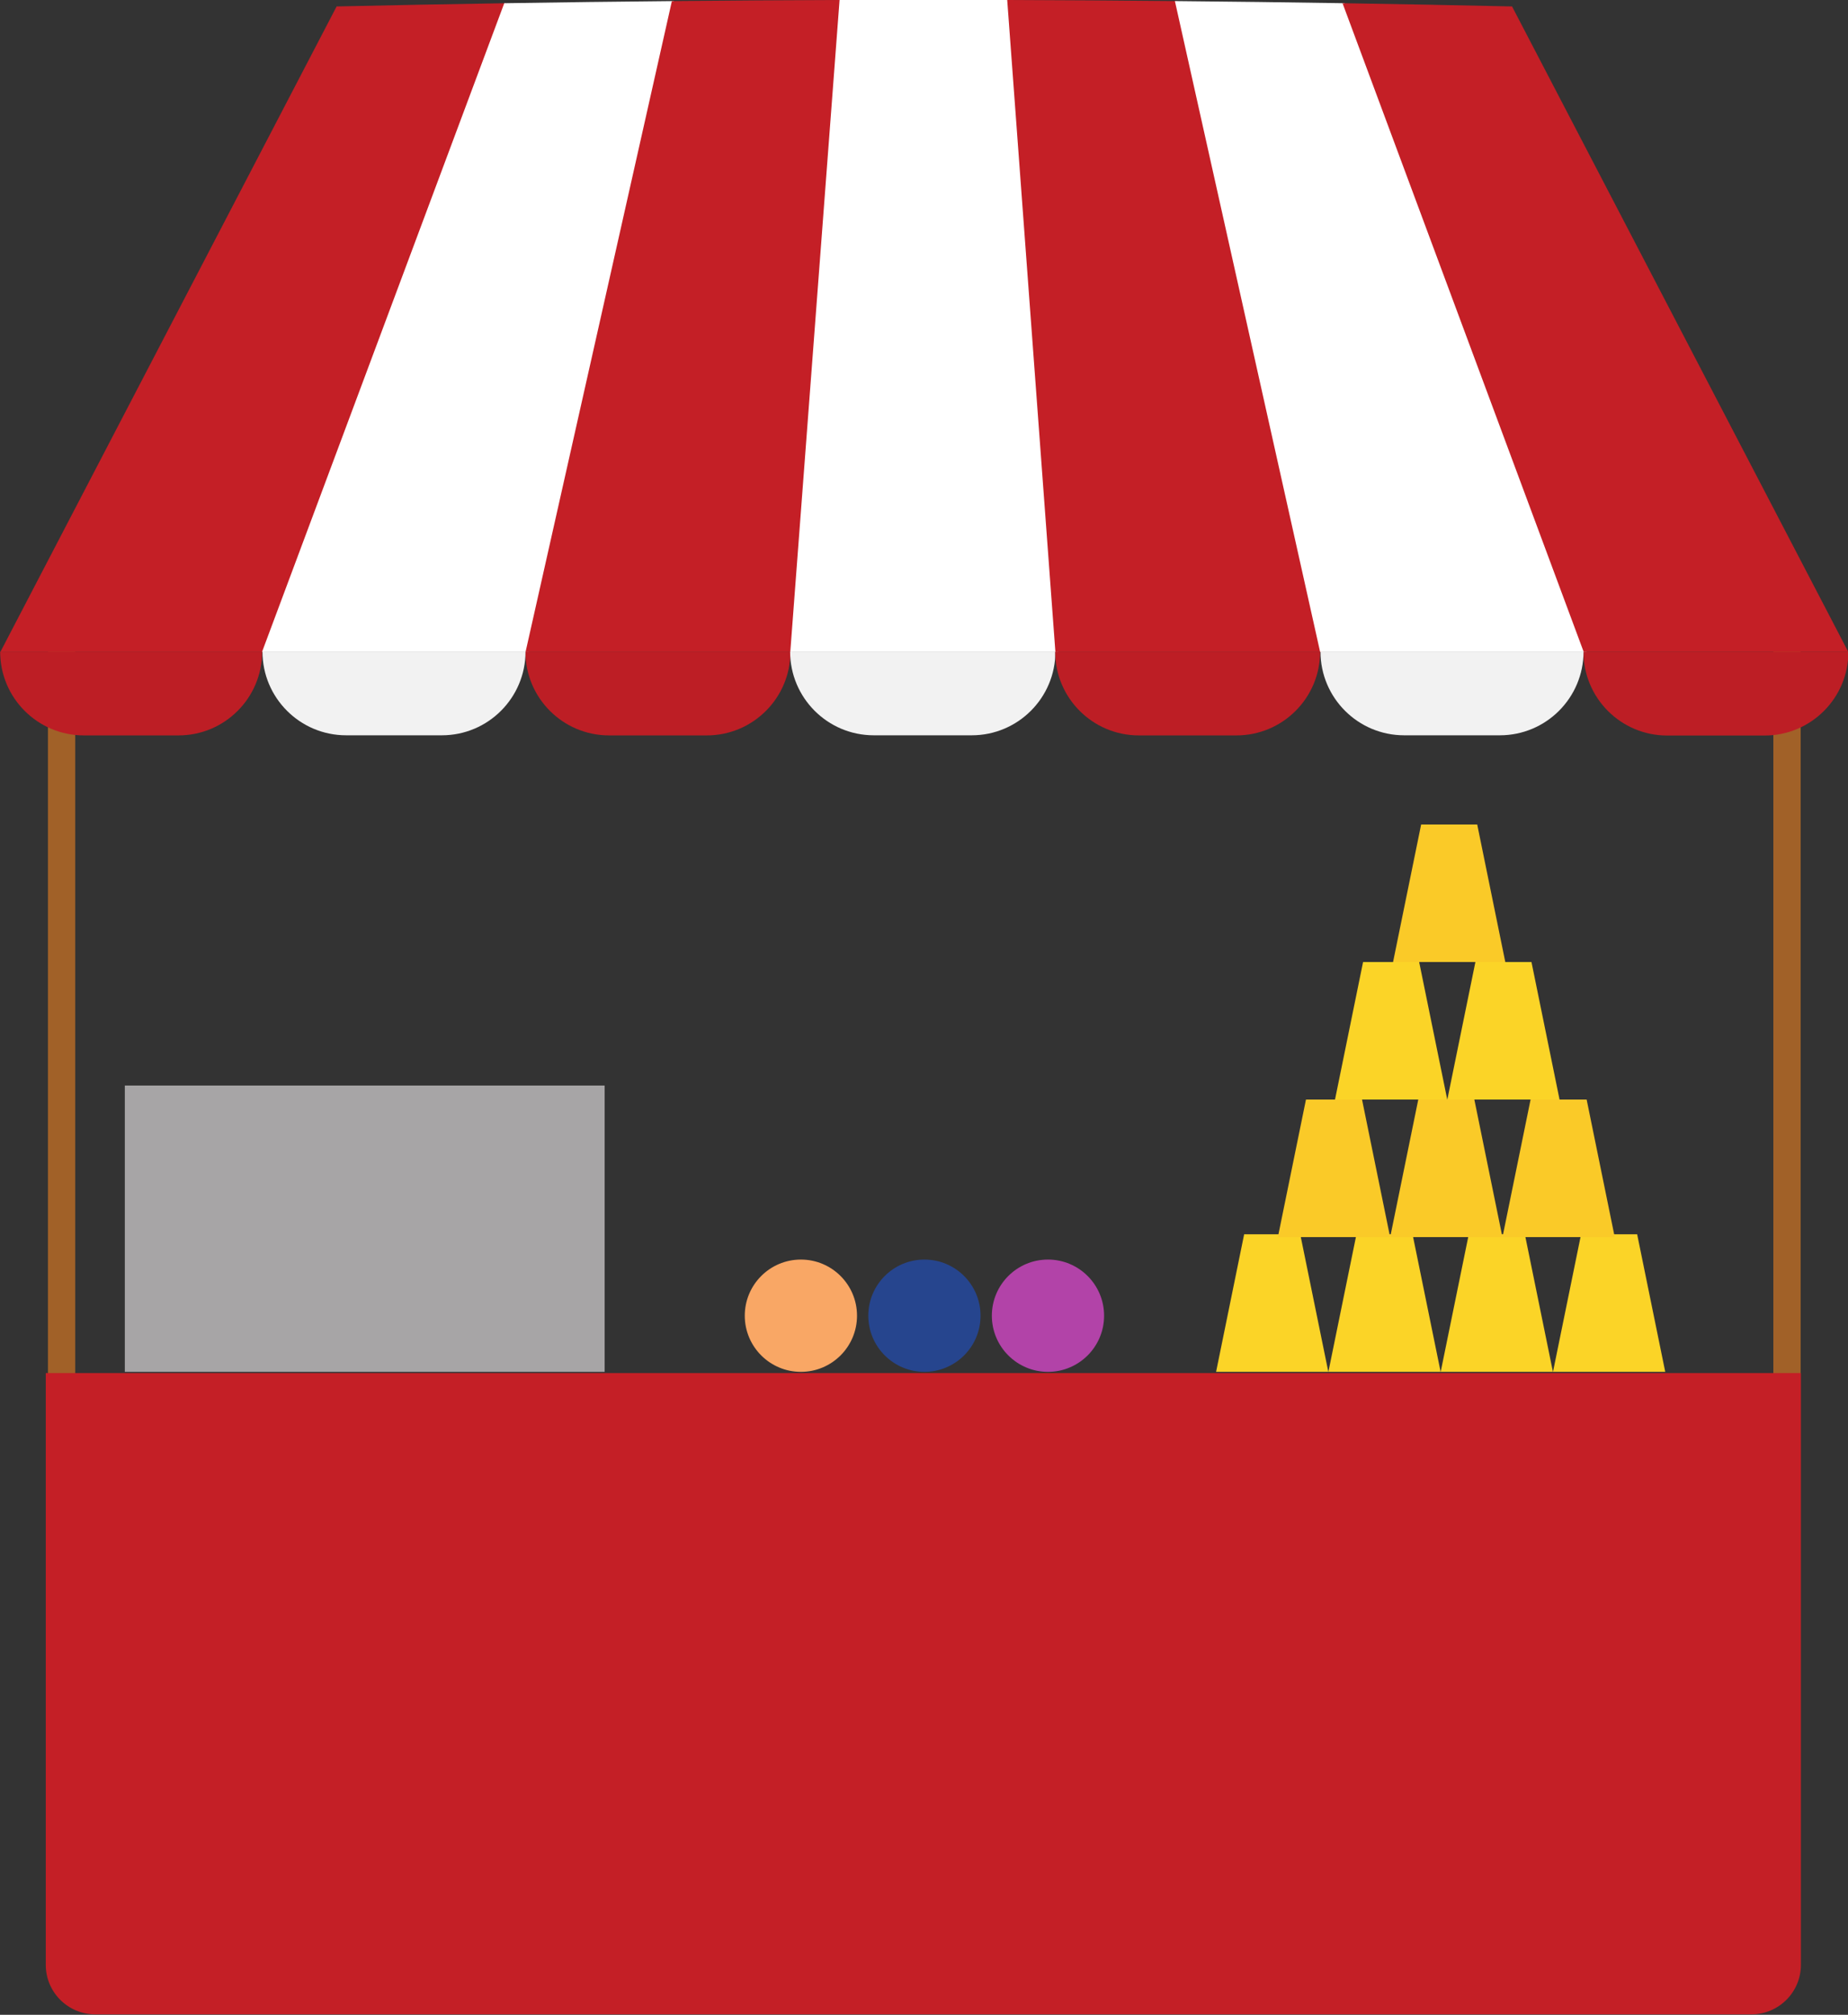
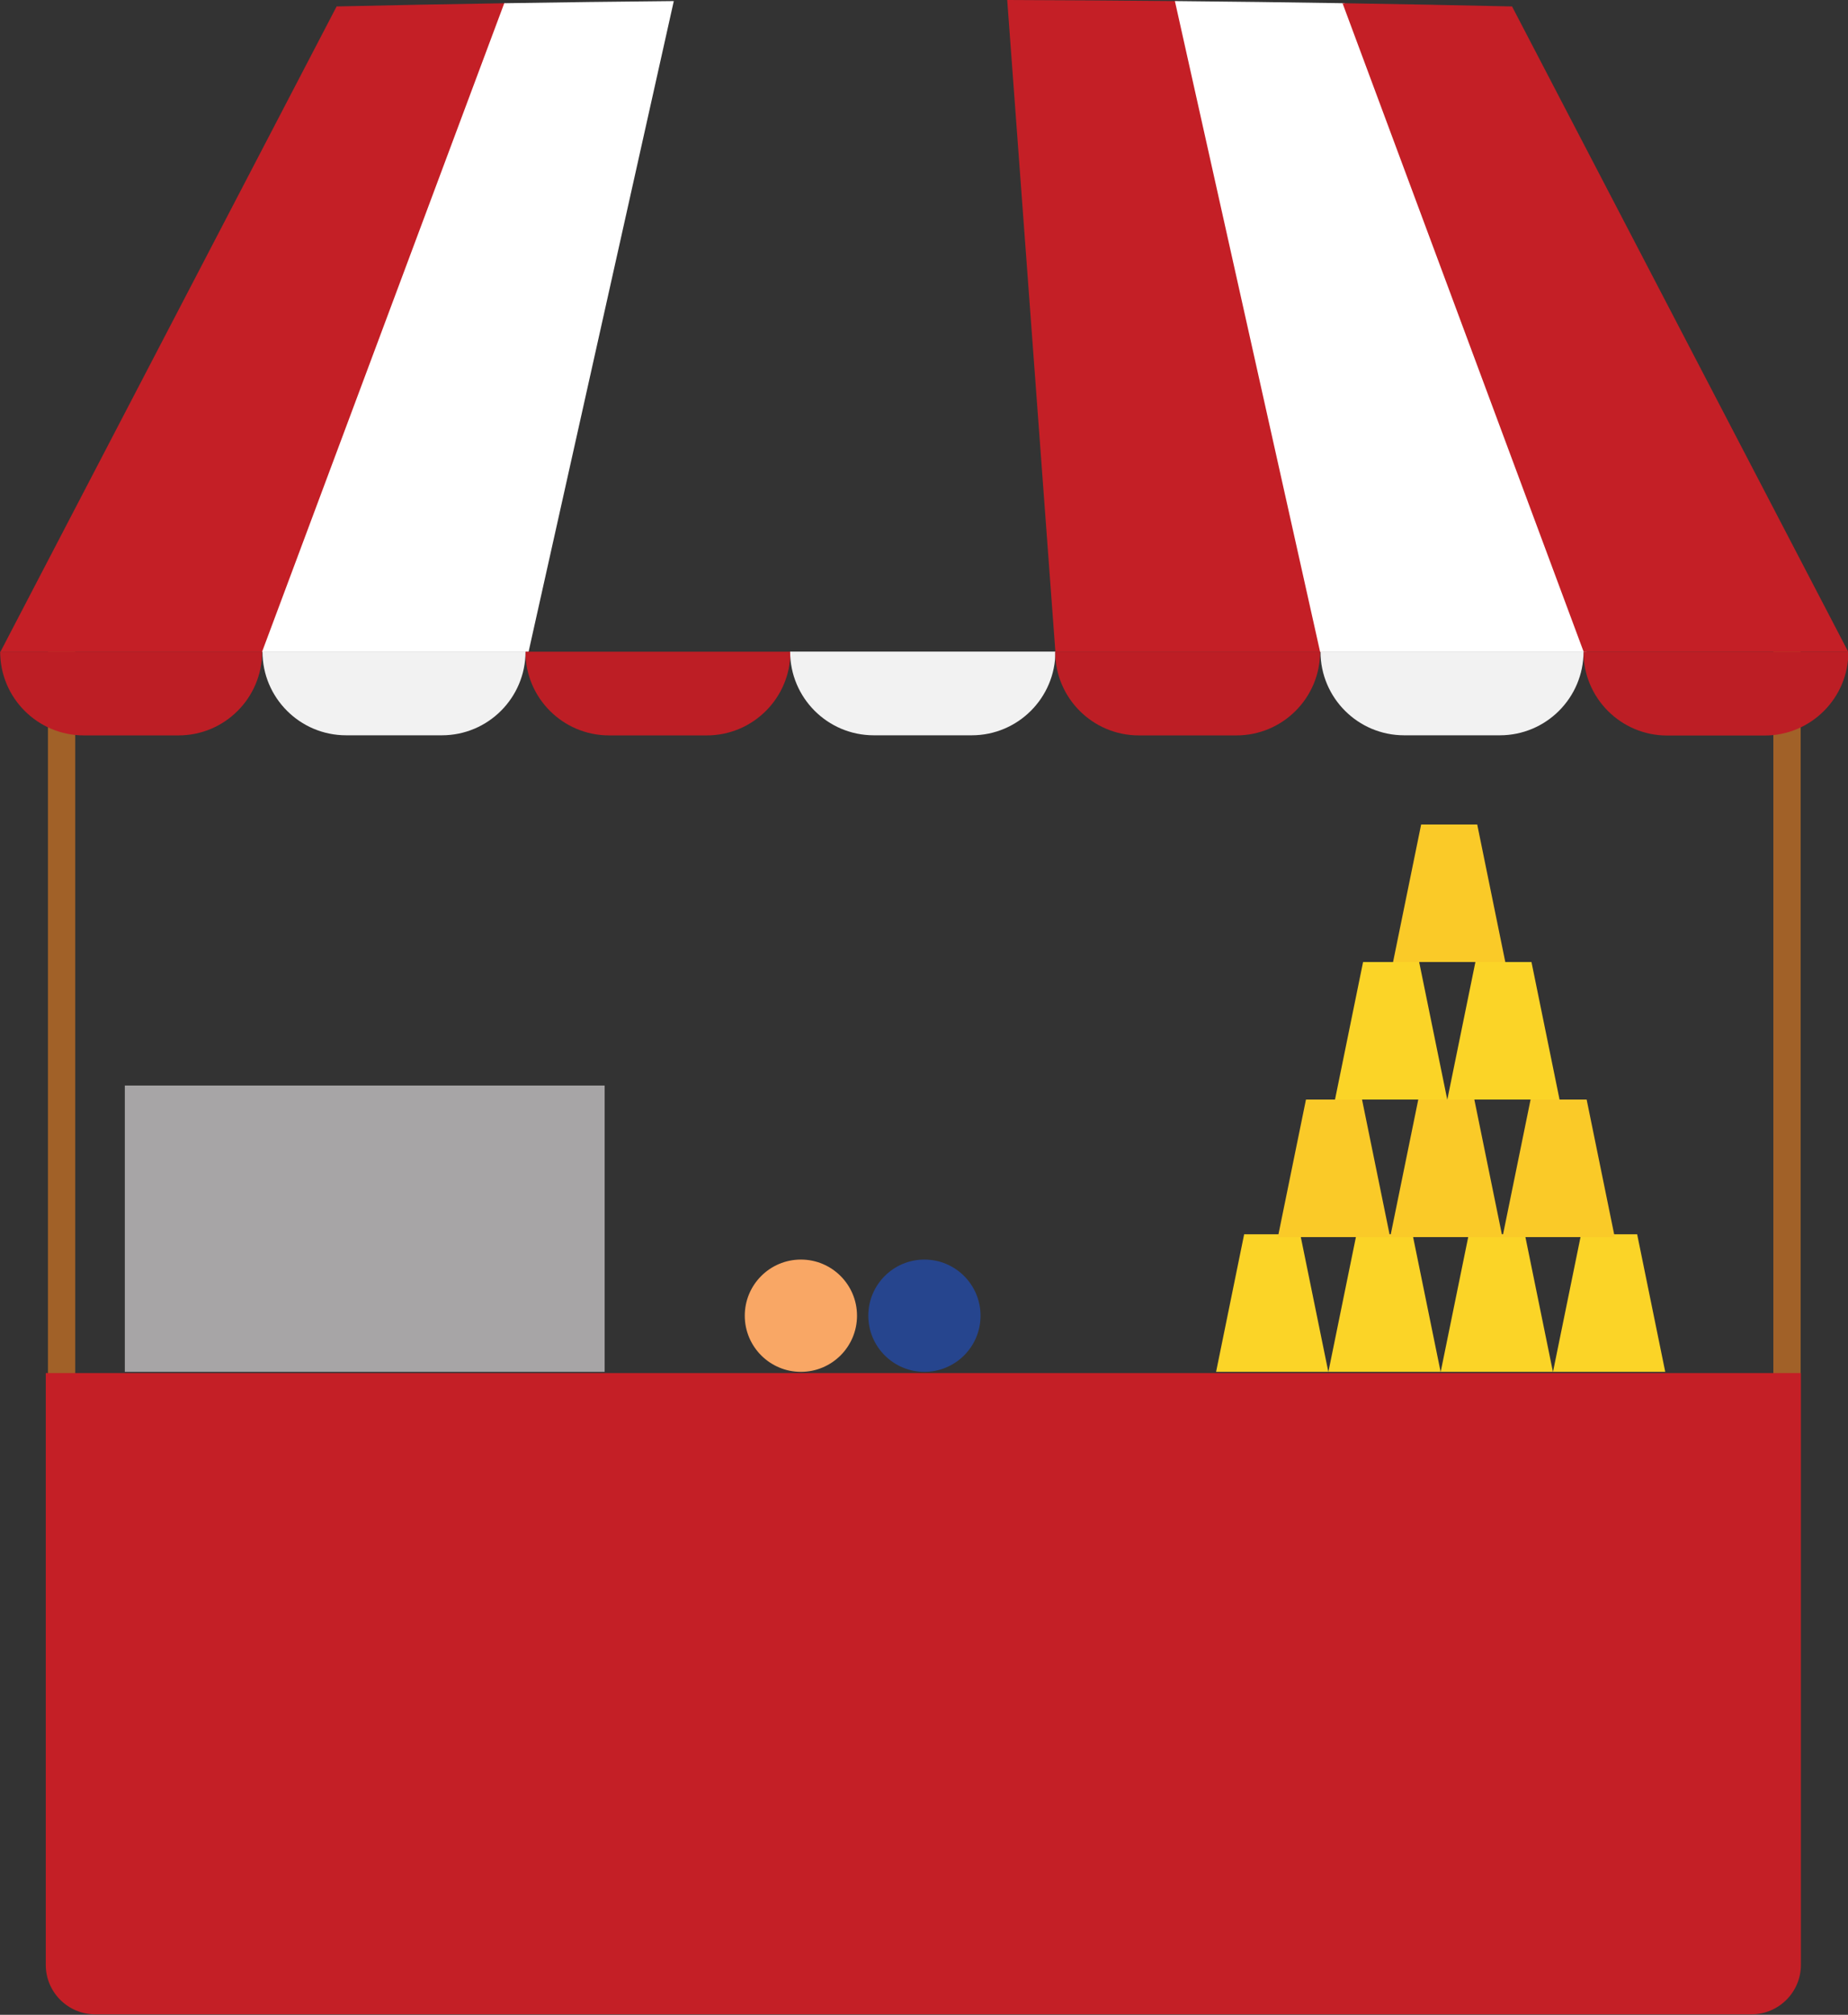
<svg xmlns="http://www.w3.org/2000/svg" height="358.9" preserveAspectRatio="xMidYMid meet" version="1.0" viewBox="47.9 33.2 329.3 358.9" width="329.3" zoomAndPan="magnify">
  <rect x="47.9" y="33.2" width="329.3" height="358.9" fill="#333333" stroke="none" />
  <g>
    <g>
      <path d="M 61.301 308.172 L 56.441 308.172 L 56.441 147.758 L 61.301 147.758 L 61.301 308.172" fill="#a16128" />
    </g>
    <g>
      <path d="M 363.898 308.172 L 368.762 308.172 L 368.762 147.758 L 363.898 147.758 L 363.898 308.172" fill="#a16128" />
    </g>
    <g>
      <path d="M 95.117 149.332 C 109.441 110.812 123.766 72.289 138.09 33.77 C 128.02 33.93 117.949 34.121 107.883 34.348 C 87.91 72.676 67.938 111.004 47.965 149.332 L 95.117 149.332" fill="#c41f26" />
    </g>
    <g>
      <path d="M 142.082 149.332 C 150.711 110.684 159.336 72.035 167.965 33.391 C 157.891 33.484 147.82 33.613 137.754 33.773 C 123.363 72.293 108.977 110.812 94.59 149.332 L 142.082 149.332" fill="#fff" />
    </g>
    <g>
-       <path d="M 189.254 149.332 C 192.117 110.621 194.977 71.91 197.84 33.199 C 187.77 33.23 177.695 33.297 167.625 33.395 C 158.934 72.039 150.242 110.688 141.551 149.332 L 189.254 149.332" fill="#c41f26" />
-     </g>
+       </g>
    <g>
-       <path d="M 236.496 149.332 C 233.57 110.621 230.645 71.91 227.719 33.203 C 217.645 33.168 207.574 33.168 197.504 33.203 C 194.574 71.91 191.648 110.621 188.723 149.332 L 236.496 149.332" fill="#fff" />
-     </g>
+       </g>
    <g>
      <path d="M 283.668 149.332 C 274.977 110.688 266.285 72.039 257.594 33.395 C 247.523 33.297 237.449 33.23 227.379 33.199 C 230.242 71.91 233.102 110.621 235.965 149.332 L 283.668 149.332" fill="#c41f26" />
    </g>
    <g>
      <path d="M 330.633 149.332 C 316.242 110.812 301.855 72.293 287.469 33.773 C 277.398 33.613 267.328 33.484 257.258 33.391 C 265.883 72.035 274.512 110.684 283.137 149.332 L 330.633 149.332" fill="#fff" />
    </g>
    <g>
      <path d="M 377.254 149.332 C 357.281 111.004 337.309 72.676 317.336 34.348 C 307.27 34.121 297.199 33.93 287.129 33.77 C 301.453 72.289 315.777 110.812 330.105 149.332 L 377.254 149.332" fill="#c41f26" />
    </g>
    <g>
      <path d="M 79.707 164.199 L 62.84 164.199 C 54.605 164.199 47.93 157.523 47.93 149.293 L 94.613 149.293 C 94.613 157.523 87.941 164.199 79.707 164.199" fill="#bd1e25" />
    </g>
    <g>
      <path d="M 173.844 164.199 L 156.434 164.199 C 148.203 164.199 141.527 157.523 141.527 149.293 L 188.75 149.293 C 188.75 157.523 182.074 164.199 173.844 164.199" fill="#bd1e25" />
    </g>
    <g>
      <path d="M 126.637 164.18 L 109.578 164.18 C 101.348 164.18 94.672 157.504 94.672 149.273 L 141.543 149.273 C 141.543 157.504 134.871 164.18 126.637 164.18" fill="#f2f2f2" />
    </g>
    <g>
      <path d="M 221.059 164.18 L 203.602 164.18 C 195.367 164.18 188.695 157.504 188.695 149.273 L 235.965 149.273 C 235.965 157.504 229.289 164.18 221.059 164.18" fill="#f2f2f2" />
    </g>
    <g>
      <path d="M 268.223 164.199 L 250.832 164.199 C 242.602 164.199 235.926 157.523 235.926 149.293 L 283.133 149.293 C 283.133 157.523 276.457 164.199 268.223 164.199" fill="#bd1e25" />
    </g>
    <g>
      <path d="M 362.359 164.219 L 344.969 164.219 C 336.738 164.219 330.062 157.547 330.062 149.312 L 377.27 149.312 C 377.27 157.547 370.594 164.219 362.359 164.219" fill="#bd1e25" />
    </g>
    <g>
      <path d="M 315.168 164.18 L 298.109 164.18 C 289.879 164.18 283.203 157.504 283.203 149.273 L 330.074 149.273 C 330.074 157.504 323.402 164.18 315.168 164.18" fill="#f2f2f2" />
    </g>
    <g>
      <path d="M 359.98 392.023 L 64.883 392.023 C 60.008 392.023 56.055 388.07 56.055 383.199 L 56.055 277.789 L 368.809 277.789 L 368.809 383.199 C 368.809 388.07 364.855 392.023 359.98 392.023" fill="#c41f26" />
    </g>
    <g>
      <path d="M 155.641 277.57 L 70.141 277.57 L 70.141 226.57 L 155.641 226.57 L 155.641 277.57" fill="#a7a5a6" />
    </g>
    <g>
      <path d="M 339.629 253.07 L 329.637 253.07 L 324.633 277.57 L 344.633 277.57 L 339.629 253.07" fill="#fbd427" />
    </g>
    <g>
      <path d="M 319.617 253.07 L 309.625 253.07 L 304.621 277.57 L 324.621 277.57 L 319.617 253.07" fill="#fbd427" />
    </g>
    <g>
      <path d="M 299.605 253.07 L 289.613 253.07 L 284.609 277.57 L 304.609 277.57 L 299.605 253.07" fill="#fbd427" />
    </g>
    <g>
      <path d="M 279.594 253.07 L 269.598 253.07 L 264.598 277.57 L 284.598 277.57 L 279.594 253.07" fill="#fbd427" />
    </g>
    <g>
      <path d="M 330.629 229.07 L 320.637 229.07 L 315.633 253.57 L 335.633 253.57 L 330.629 229.07" fill="#faca28" />
    </g>
    <g>
      <path d="M 310.617 229.07 L 300.625 229.07 L 295.621 253.57 L 315.621 253.57 L 310.617 229.07" fill="#faca28" />
    </g>
    <g>
      <path d="M 320.797 204.57 L 310.805 204.57 L 305.801 229.07 L 325.801 229.07 L 320.797 204.57" fill="#fbd427" />
    </g>
    <g>
      <path d="M 311.129 180.07 L 301.137 180.07 L 296.133 204.57 L 316.133 204.57 L 311.129 180.07" fill="#faca28" />
    </g>
    <g>
      <path d="M 300.785 204.57 L 290.789 204.57 L 285.789 229.07 L 305.789 229.07 L 300.785 204.57" fill="#fbd427" />
    </g>
    <g>
      <path d="M 290.605 229.07 L 280.613 229.07 L 275.609 253.57 L 295.609 253.57 L 290.605 229.07" fill="#faca28" />
    </g>
    <g>
-       <path d="M 244.641 267.57 C 244.641 273.094 240.164 277.57 234.641 277.57 C 229.117 277.57 224.641 273.094 224.641 267.57 C 224.641 262.047 229.117 257.57 234.641 257.57 C 240.164 257.57 244.641 262.047 244.641 267.57" fill="#b243a8" />
-     </g>
+       </g>
    <g>
      <path d="M 222.625 267.57 C 222.625 273.094 218.148 277.57 212.625 277.57 C 207.102 277.57 202.625 273.094 202.625 267.57 C 202.625 262.047 207.102 257.57 212.625 257.57 C 218.148 257.57 222.625 262.047 222.625 267.57" fill="#26458e" />
    </g>
    <g>
      <path d="M 200.613 267.57 C 200.613 273.094 196.137 277.57 190.613 277.57 C 185.09 277.57 180.613 273.094 180.613 267.57 C 180.613 262.047 185.09 257.57 190.613 257.57 C 196.137 257.57 200.613 262.047 200.613 267.57" fill="#f9a765" />
    </g>
  </g>
</svg>